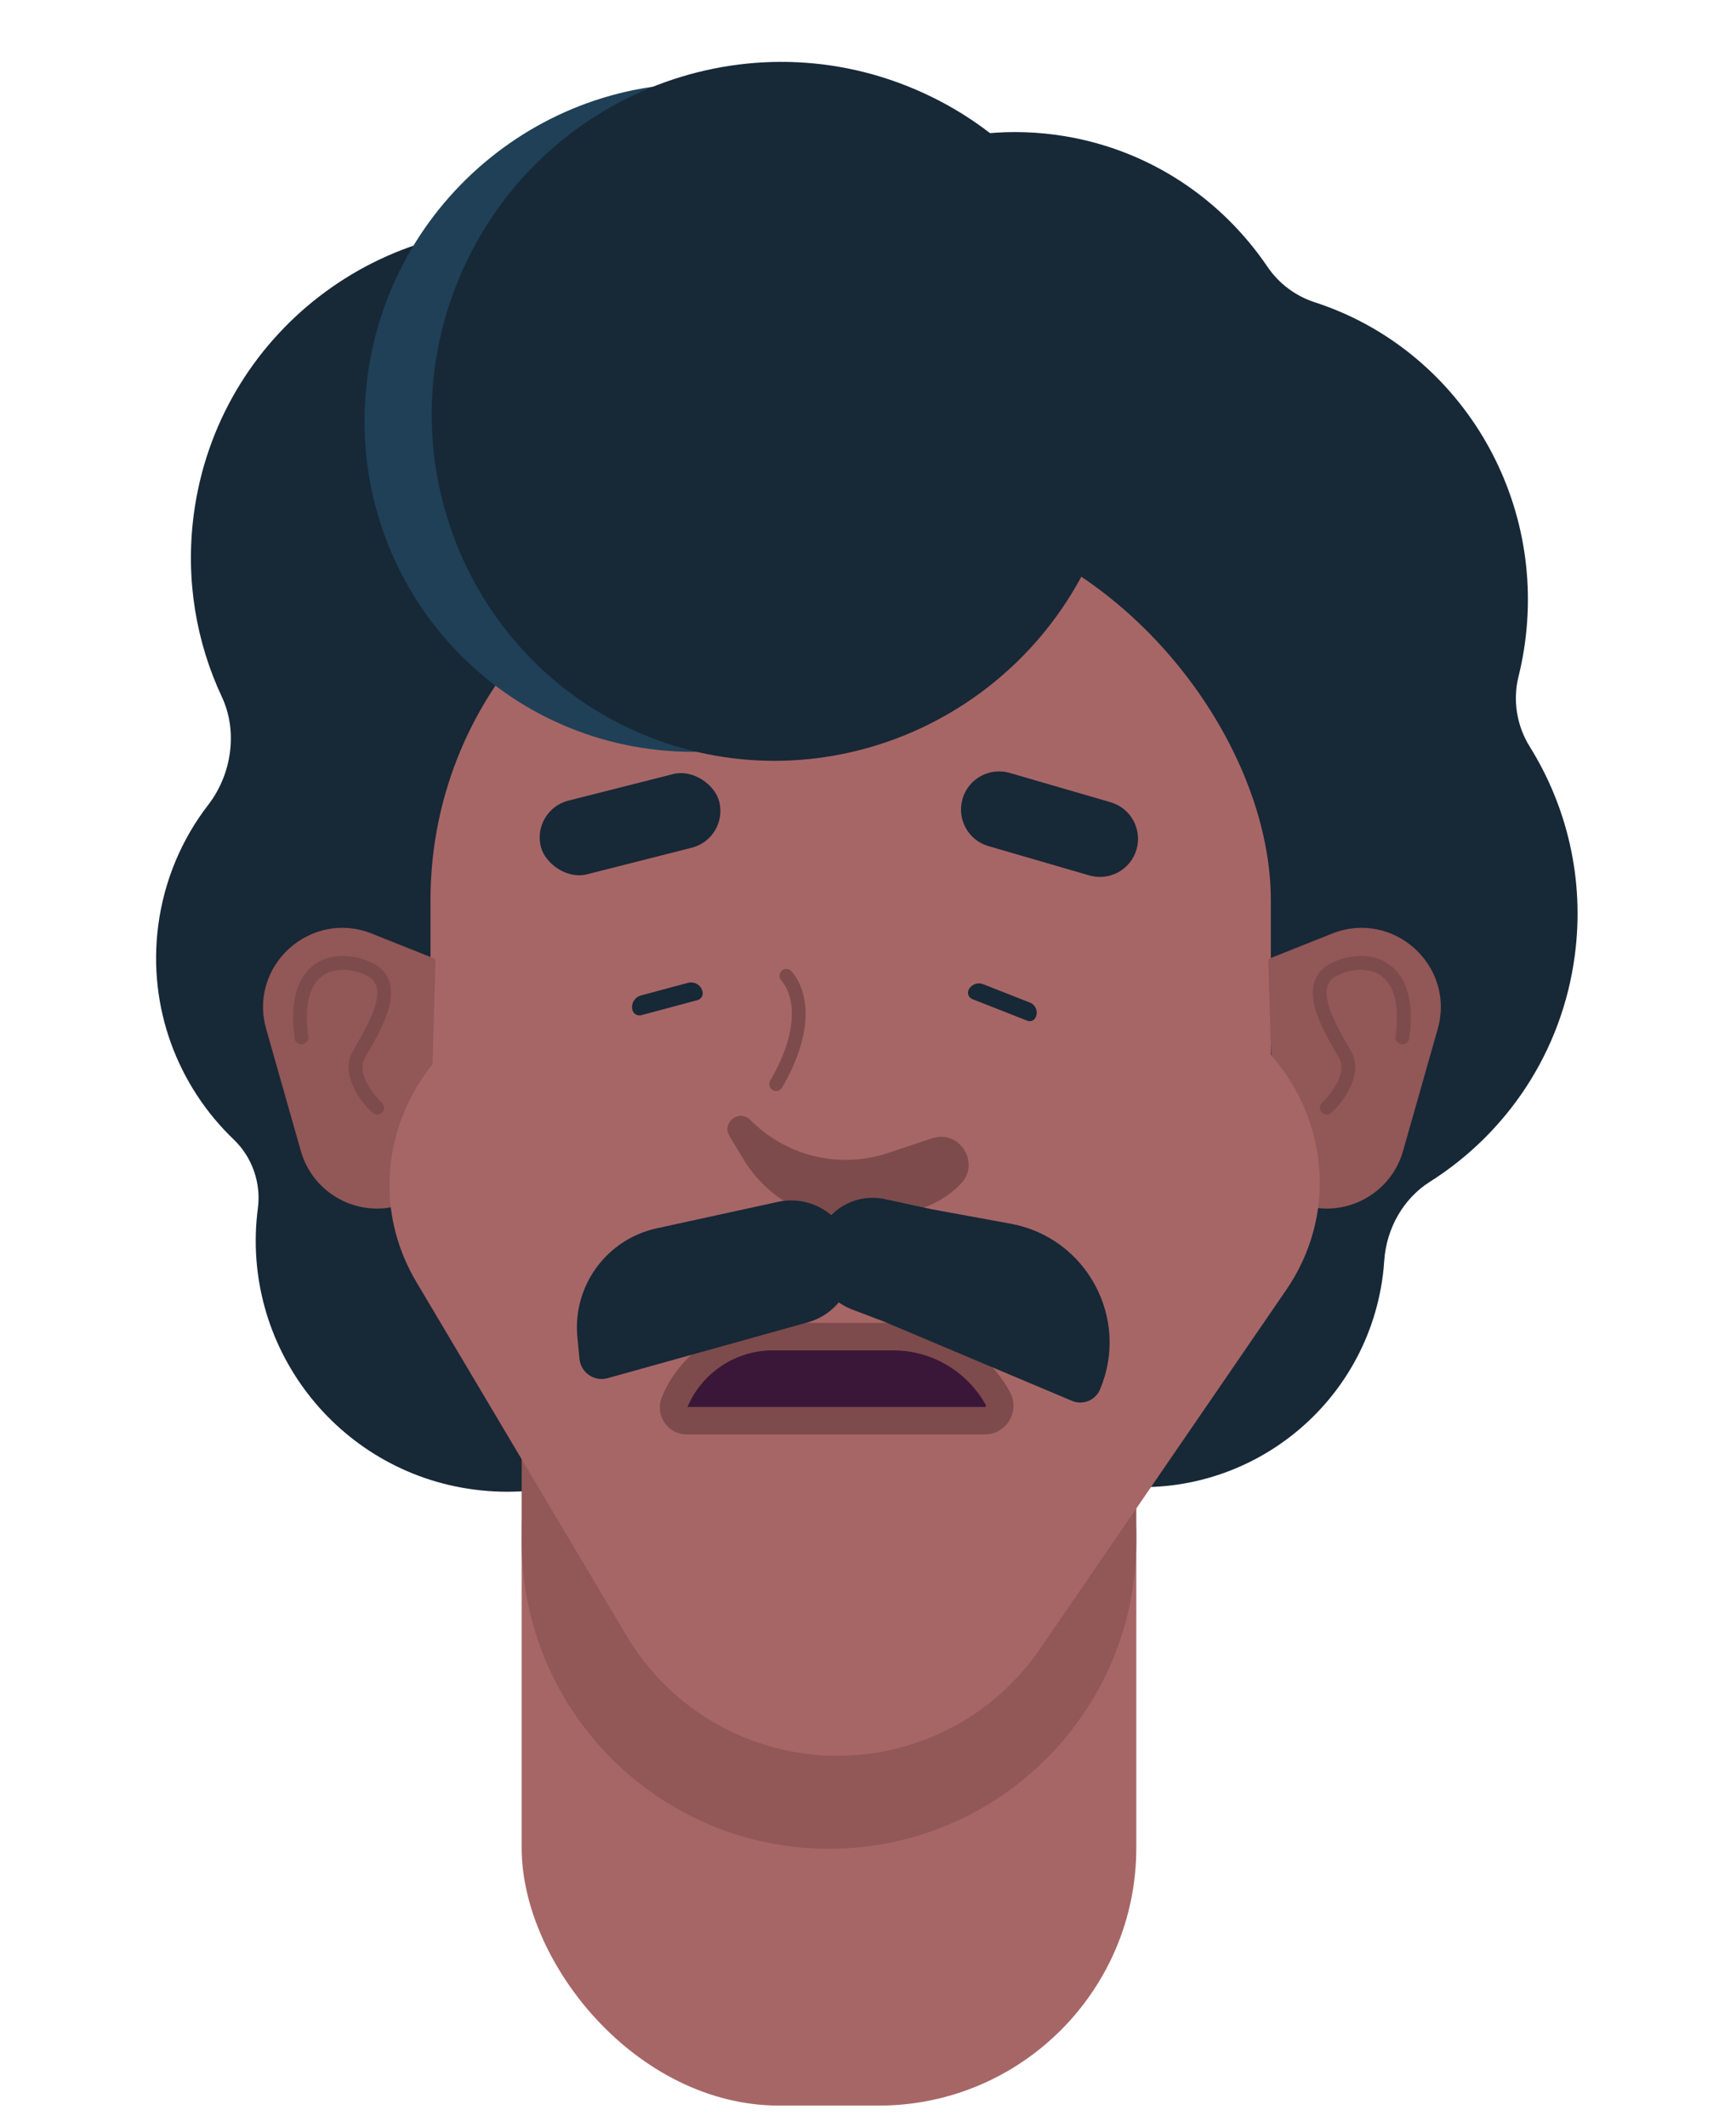
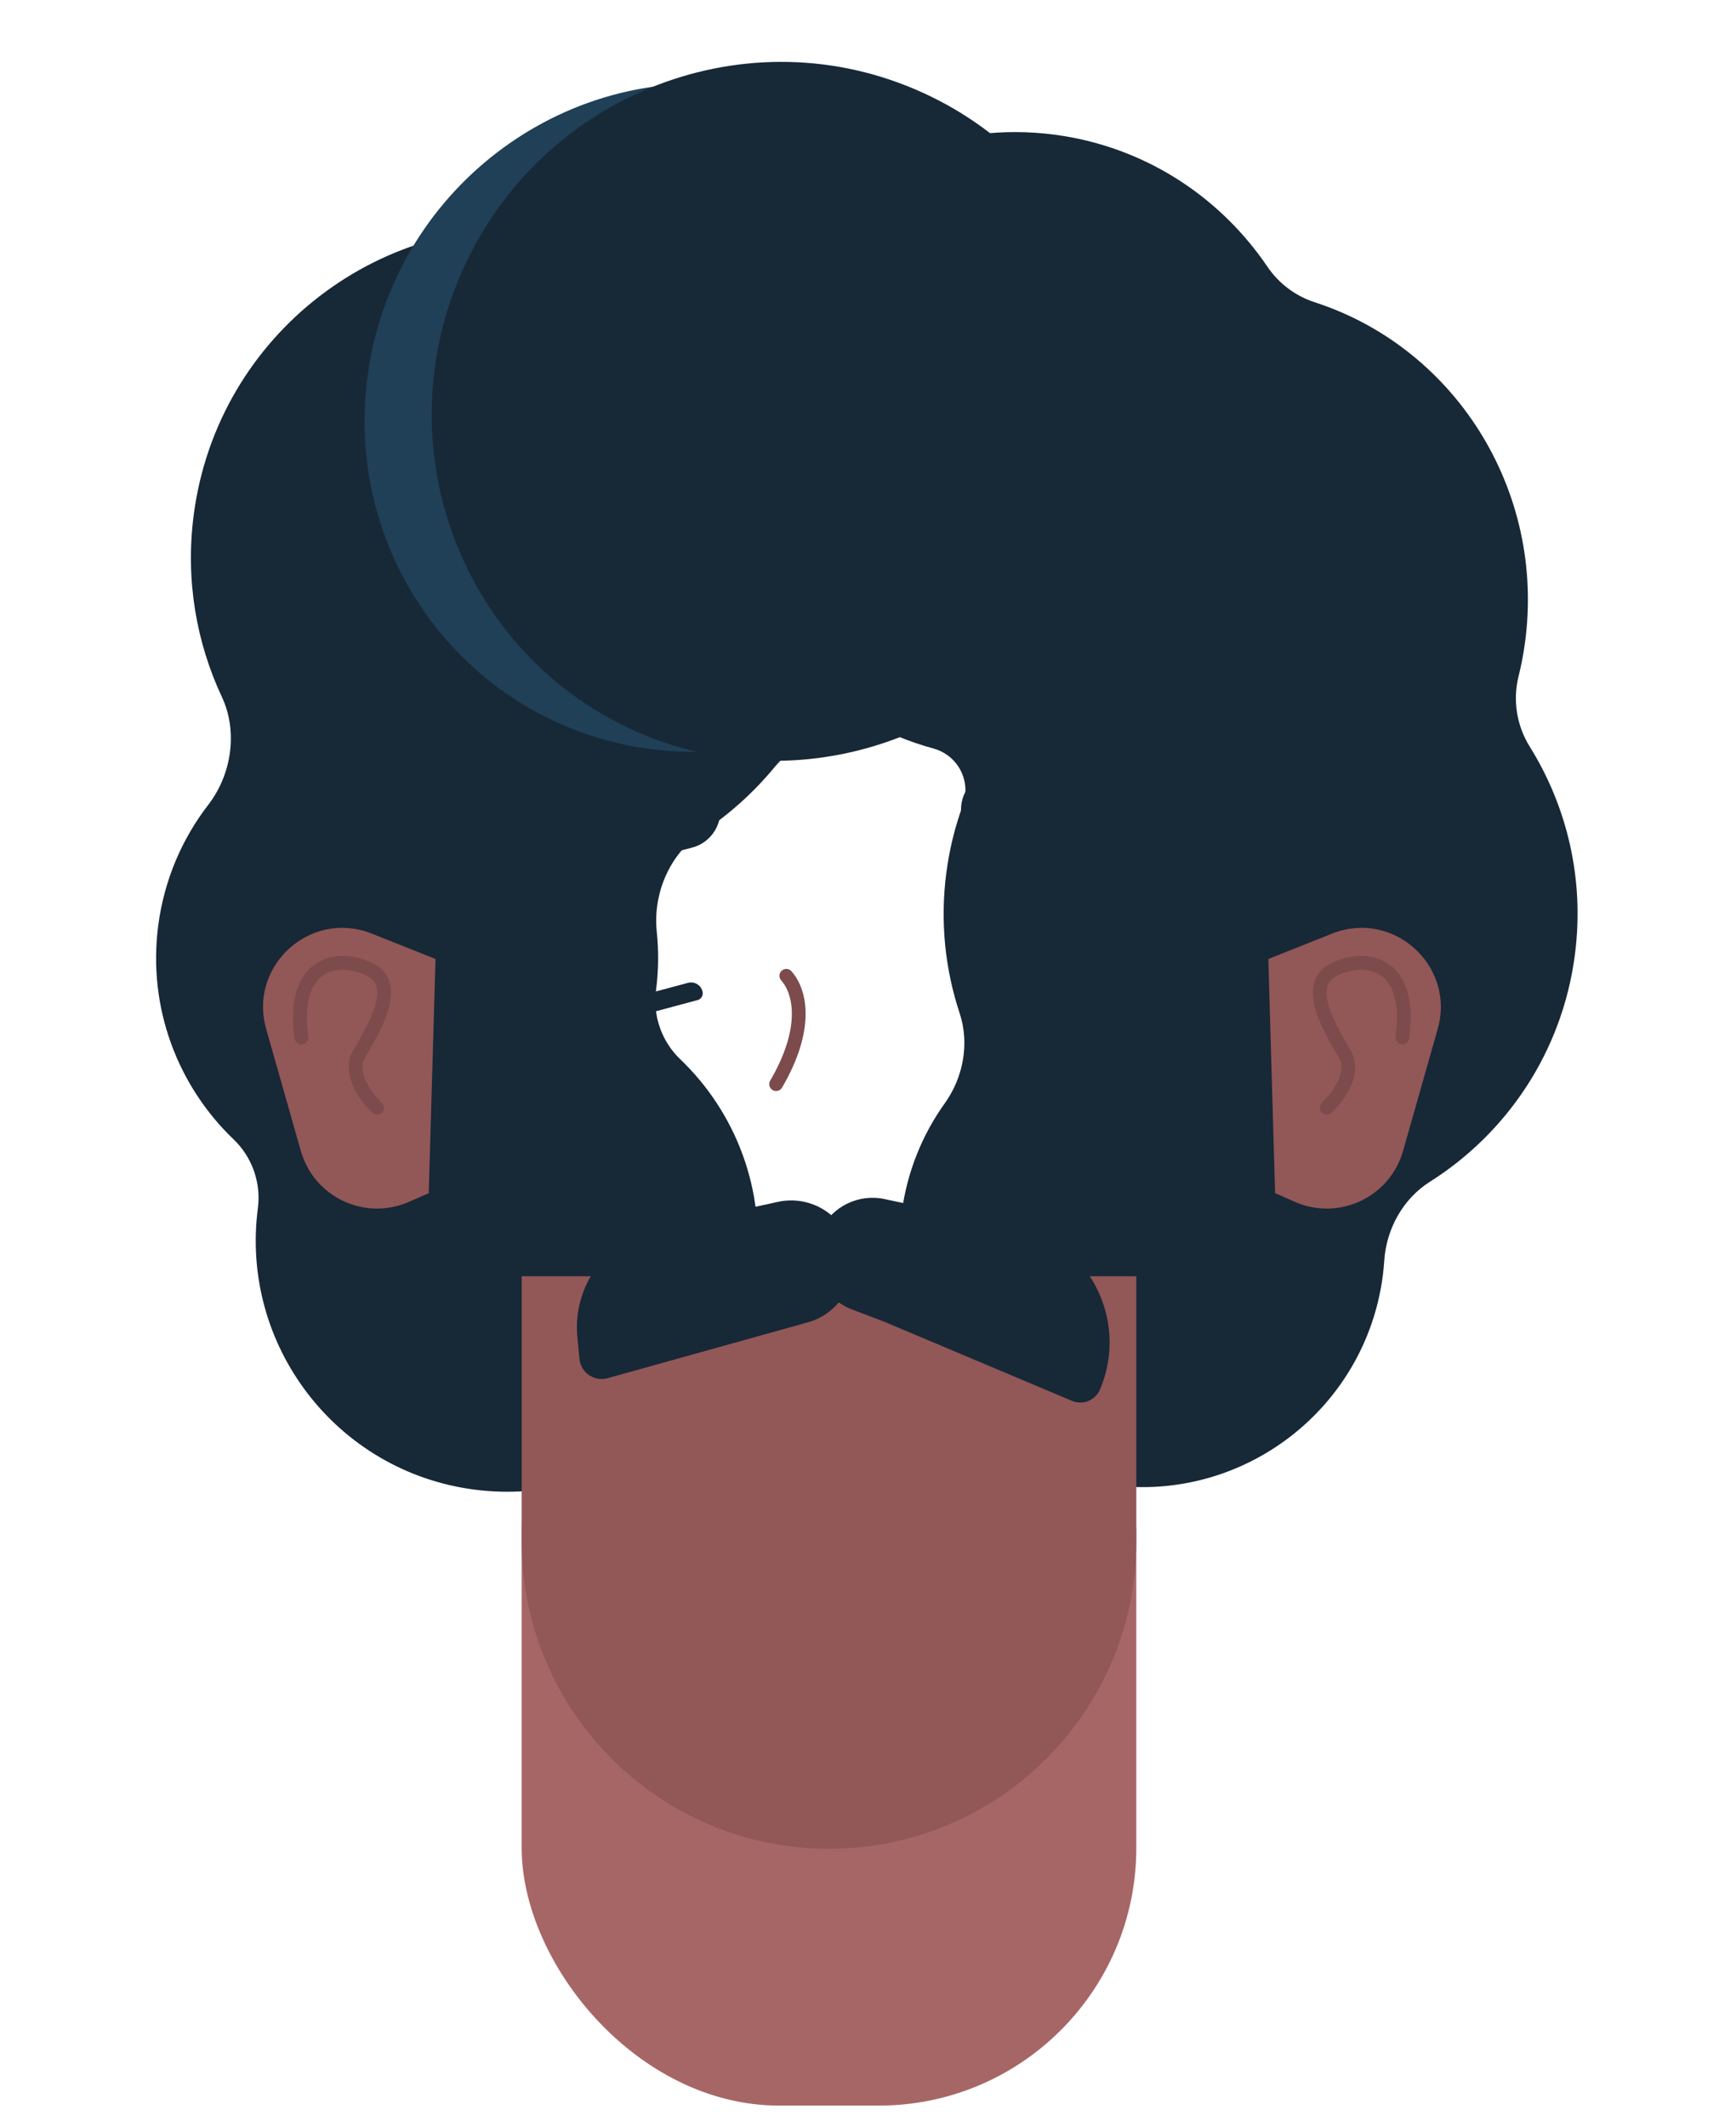
<svg xmlns="http://www.w3.org/2000/svg" fill="none" height="100%" overflow="visible" preserveAspectRatio="none" style="display: block;" viewBox="0 0 40 49" width="100%">
  <g id="Frame 1171277583">
    <path d="M4.464 11.856C5.008 7.699 8.818 4.77 12.975 5.314C13.786 5.42 14.549 5.651 15.249 5.984C16.199 6.435 17.451 6.176 18.154 5.395C19.721 3.656 22.089 2.729 24.541 3.138C26.513 3.468 28.155 4.597 29.206 6.147C29.467 6.532 29.852 6.819 30.295 6.963C33.589 8.03 35.695 11.427 35.107 15.009C35.075 15.203 35.036 15.393 34.989 15.581C34.853 16.13 34.947 16.715 35.246 17.195C36.108 18.578 36.515 20.256 36.287 21.997C35.994 24.236 34.715 26.104 32.944 27.222C32.326 27.613 31.944 28.307 31.895 29.036C31.888 29.153 31.876 29.27 31.861 29.388C31.46 32.449 28.654 34.606 25.593 34.206C22.531 33.805 20.373 31 20.775 27.938C20.899 26.993 21.251 26.135 21.77 25.411C22.196 24.816 22.342 24.034 22.112 23.339C21.777 22.328 21.658 21.229 21.805 20.102C21.876 19.561 22.005 19.041 22.185 18.548C22.289 18.262 22.257 17.943 22.099 17.683V17.683C21.966 17.466 21.755 17.308 21.51 17.241C21.236 17.167 20.97 17.076 20.712 16.971C19.744 16.576 18.509 16.869 17.843 17.675C17.36 18.259 16.794 18.766 16.165 19.181C15.43 19.666 15.04 20.586 15.133 21.461C15.179 21.903 15.175 22.357 15.115 22.817V22.817C15.039 23.396 15.247 23.989 15.669 24.393C16.956 25.622 17.66 27.427 17.411 29.326C16.997 32.494 14.094 34.725 10.926 34.31C7.759 33.896 5.528 30.993 5.942 27.826V27.826C6.018 27.246 5.809 26.652 5.387 26.248C4.101 25.019 3.398 23.216 3.646 21.316C3.784 20.266 4.195 19.319 4.799 18.537C5.337 17.84 5.486 16.852 5.113 16.054C4.52 14.789 4.269 13.345 4.464 11.856Z" fill="#172837" id="Union" />
-     <rect fill="#A76666" height="21.151" id="Rectangle 40493" rx="8.9" width="19.363" x="9.919" y="11.834" />
    <rect fill="#A76666" height="19.103" id="Rectangle 40494" rx="5.934" width="14.162" x="12.02" y="29.396" />
    <path d="M12.02 29.396H26.182V35.503C26.182 39.414 23.012 42.584 19.101 42.584V42.584C15.191 42.584 12.02 39.414 12.02 35.503V29.396Z" fill="#925757" id="Rectangle 40495" />
    <path d="M29.224 22.089L30.692 21.504C32.101 20.943 33.541 22.242 33.127 23.701L32.329 26.509C32.026 27.576 30.851 28.129 29.836 27.683L29.38 27.483L29.224 22.089Z" fill="#925757" id="Rectangle 40496" />
    <path d="M10.035 22.089L8.567 21.504C7.159 20.943 5.718 22.242 6.133 23.701L6.931 26.509C7.234 27.576 8.408 28.129 9.423 27.683L9.879 27.483L10.035 22.089Z" fill="#925757" id="Rectangle 40497" />
-     <path d="M9.598 29.536C7.86 26.614 9.957 22.91 13.357 22.895L25.986 22.838C29.533 22.822 31.637 26.797 29.63 29.721L23.957 37.988C22.905 39.52 21.168 40.437 19.31 40.442V40.442C17.311 40.447 15.458 39.396 14.437 37.678L9.598 29.536Z" fill="#A76666" id="Rectangle 40498" />
    <path clip-rule="evenodd" d="M22.178 18.401C22.313 17.935 22.8 17.668 23.266 17.803L25.589 18.478C26.055 18.613 26.322 19.101 26.187 19.566C26.052 20.032 25.565 20.299 25.099 20.164L22.776 19.489C22.31 19.354 22.042 18.867 22.178 18.401Z" fill="#172837" fill-rule="evenodd" id="Vector (Stroke)" />
    <path d="M18.118 22.476C18.447 22.848 18.629 23.692 17.883 24.971" id="Vector 16015" stroke="#7D4B4B" stroke-linecap="round" stroke-width="0.317" />
    <path d="M30.57 25.515C30.815 25.289 31.243 24.727 30.99 24.285C30.673 23.732 29.997 22.676 30.756 22.32C31.507 21.968 32.552 22.192 32.313 23.897" id="Vector 16016" stroke="#7D4B4B" stroke-linecap="round" stroke-width="0.317" />
    <path d="M8.69 25.515C8.444 25.289 8.017 24.727 8.27 24.285C8.586 23.732 9.262 22.676 8.504 22.32C7.752 21.968 6.707 22.192 6.946 23.897" id="Vector 16017" stroke="#7D4B4B" stroke-linecap="round" stroke-width="0.317" />
-     <path d="M23.859 23.44C23.824 23.509 23.742 23.539 23.671 23.511L22.404 23.013C22.317 22.979 22.278 22.877 22.321 22.793V22.793C22.383 22.673 22.526 22.619 22.652 22.669L23.728 23.092C23.867 23.146 23.928 23.308 23.859 23.44V23.44Z" fill="#172837" id="Rectangle 40500" />
+     <path d="M23.859 23.44C23.824 23.509 23.742 23.539 23.671 23.511C22.317 22.979 22.278 22.877 22.321 22.793V22.793C22.383 22.673 22.526 22.619 22.652 22.669L23.728 23.092C23.867 23.146 23.928 23.308 23.859 23.44V23.44Z" fill="#172837" id="Rectangle 40500" />
    <path d="M16.189 22.846C16.207 22.93 16.155 23.014 16.072 23.036L14.777 23.383C14.684 23.408 14.588 23.349 14.569 23.254V23.254C14.539 23.109 14.628 22.966 14.771 22.928L15.853 22.638C16.004 22.598 16.158 22.693 16.189 22.846V22.846Z" fill="#172837" id="Rectangle 40501" />
    <rect fill="#172837" height="1.75" id="Rectangle 40502" rx="0.875" transform="rotate(-14.231 12.247 18.657)" width="4.24" x="12.247" y="18.657" />
    <path d="M15.171 17.275C19.367 17.721 23.16 14.654 23.643 10.427C24.127 6.2 21.119 2.412 16.922 1.966C12.725 1.52 8.933 4.587 8.45 8.814C7.966 13.041 10.974 16.831 15.171 17.275Z" fill="#1F4057" id="Vector" />
    <path d="M14.767 16.895C18.811 18.615 23.504 16.689 25.249 12.592C26.992 8.493 25.127 3.776 21.082 2.056C17.038 0.333 12.345 2.262 10.6 6.359C8.857 10.456 10.723 15.173 14.767 16.895Z" fill="#172837" id="Vector_2" />
-     <path d="M17.807 30.787H20.579C21.583 30.787 22.508 31.334 22.993 32.213C23.12 32.443 22.954 32.724 22.692 32.724H15.825C15.607 32.724 15.459 32.502 15.542 32.301C15.922 31.385 16.816 30.787 17.807 30.787Z" fill="#3A1639" id="Rectangle 40503" stroke="#7D4B4B" stroke-width="0.633" />
-     <path d="M16.808 26.166C16.624 25.862 17.021 25.543 17.278 25.787L17.365 25.87C18.19 26.652 19.379 26.917 20.458 26.558L21.475 26.219C22.109 26.008 22.601 26.79 22.136 27.27V27.27C21.85 27.565 21.488 27.774 21.089 27.872L20.374 28.048C19.755 28.201 19.103 28.149 18.515 27.901V27.901C17.939 27.658 17.454 27.238 17.131 26.703L16.808 26.166Z" fill="#7D4B4B" id="Rectangle 40504" />
    <path d="M19.623 28.761C19.448 27.997 18.69 27.516 17.924 27.683L15.13 28.293C13.975 28.545 13.19 29.621 13.304 30.799L13.352 31.299C13.383 31.617 13.693 31.83 14.001 31.744L18.613 30.458C19.349 30.253 19.794 29.506 19.623 28.761V28.761Z" fill="#172837" id="Rectangle 40505" />
    <path d="M18.91 28.333C19.179 27.785 19.787 27.49 20.384 27.619L21.468 27.853L23.286 28.186C25.037 28.506 26.04 30.367 25.345 32.006V32.006C25.239 32.255 24.951 32.372 24.701 32.267L20.373 30.443L19.631 30.161C18.9 29.883 18.566 29.036 18.91 28.333V28.333Z" fill="#172837" id="Rectangle 40506" />
  </g>
</svg>